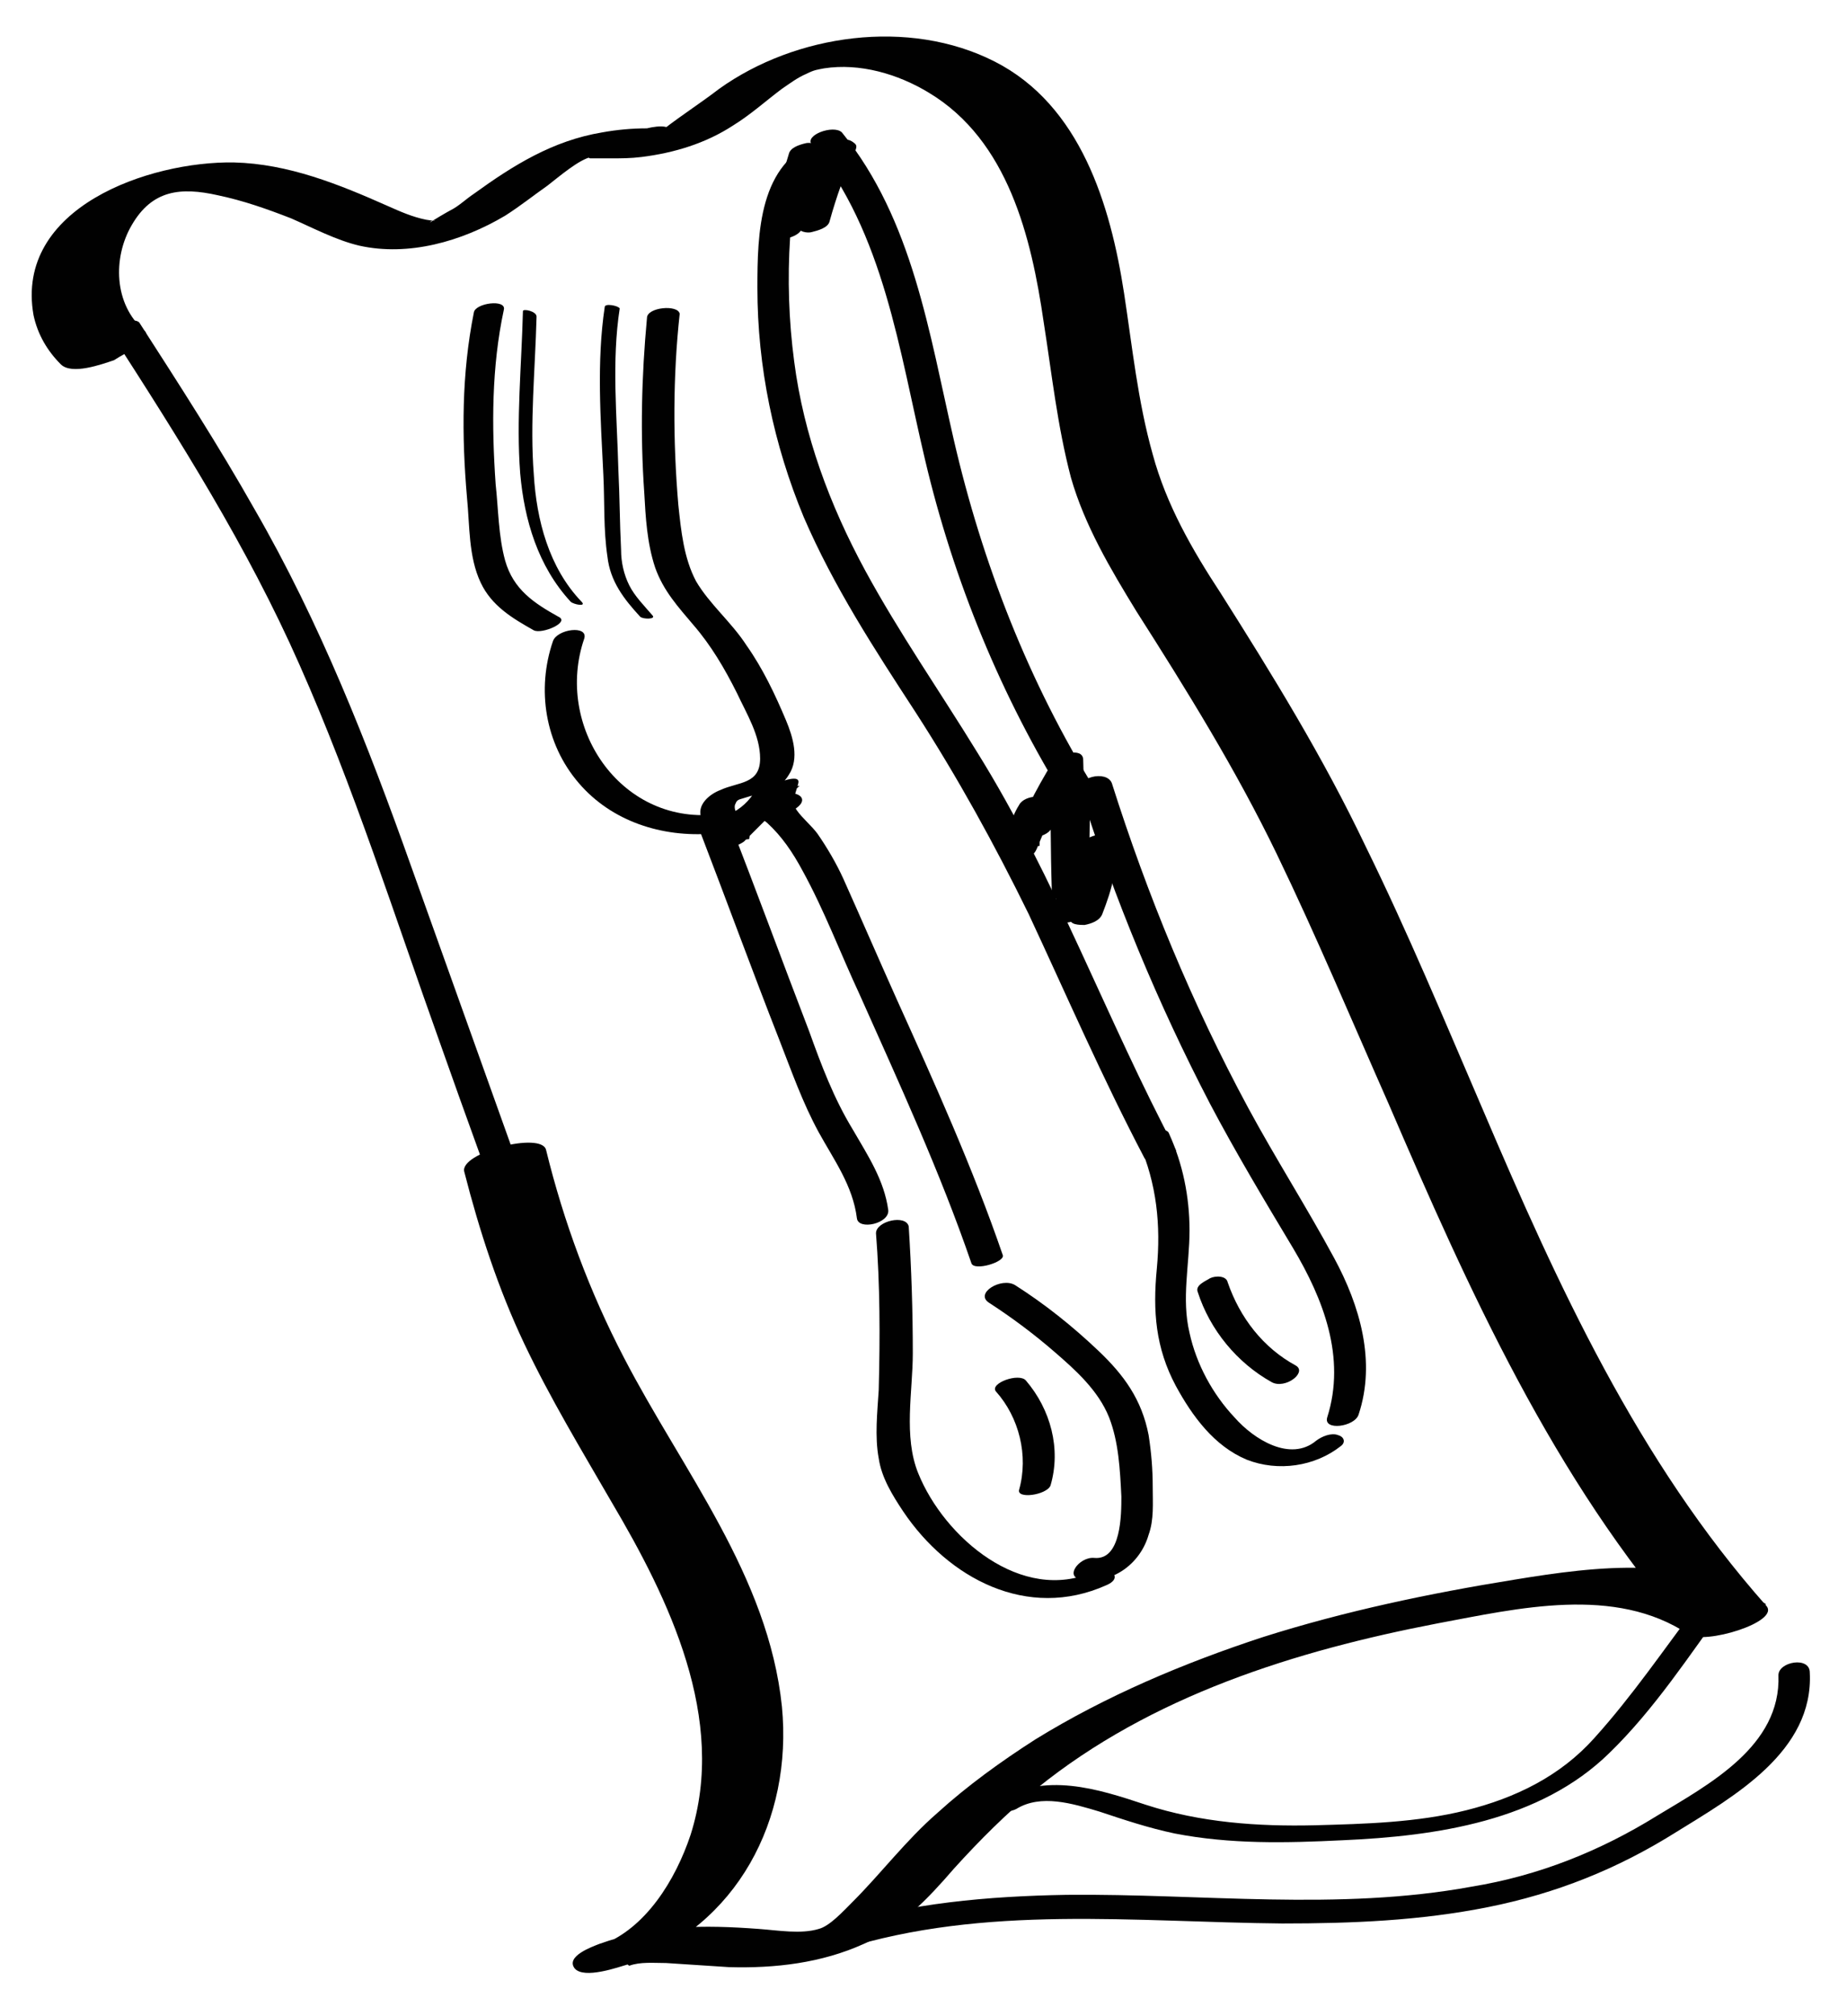
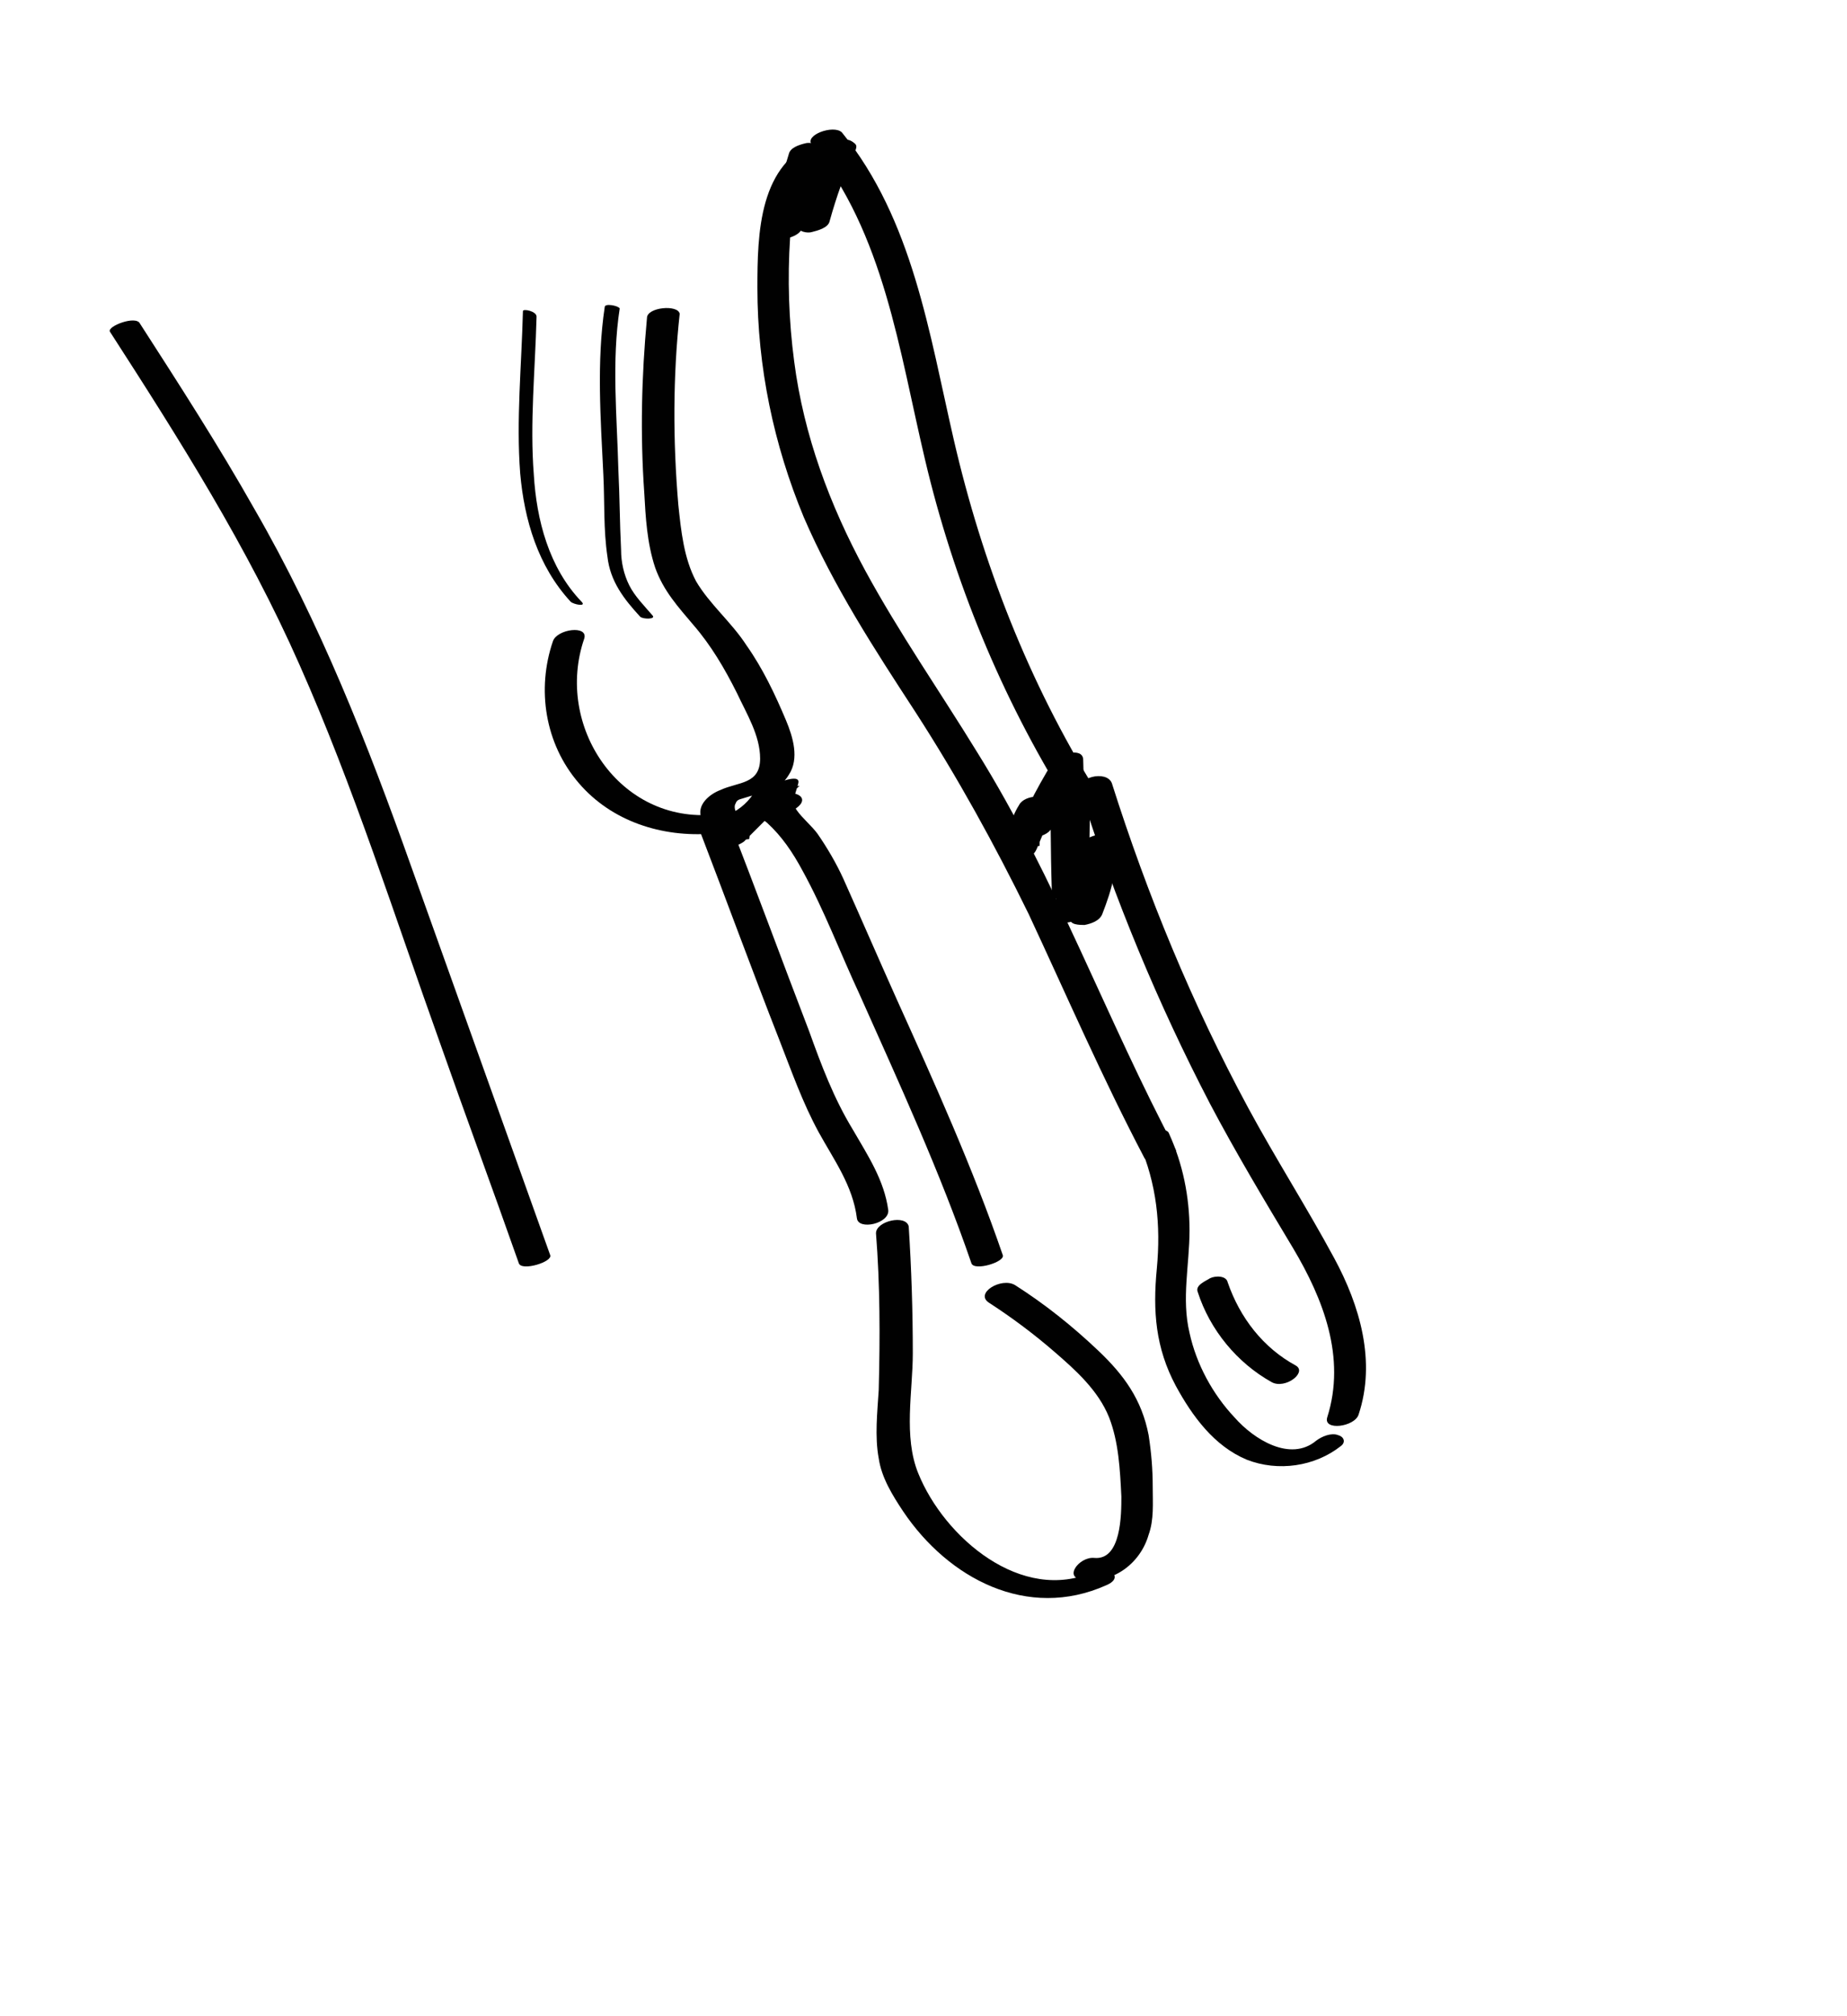
<svg xmlns="http://www.w3.org/2000/svg" version="1.1" id="Layer_1" x="0px" y="0px" viewBox="0 0 135.49 147.78" style="enable-background:new 0 0 135.49 147.78;" xml:space="preserve">
  <style type="text/css">
	.st0{fill:#010101;}
</style>
  <g>
    <g>
      <path class="st0" d="M64.26,90.41c0.3,3.8,0.3,7.6,0.2,11.5c-0.1,1.6-0.3,3.4,0,5c0.2,1.4,1,2.7,1.8,3.9c3.3,4.9,9.1,8,14.9,5.4    c1.4-0.6,0.1-1.5-0.9-1c-5.3,2.4-11-2.5-12.9-7.2c-1.1-2.7-0.4-6-0.4-8.8c0-3.1-0.1-6.2-0.3-9.3    C66.46,89.01,64.26,89.51,64.26,90.41L64.26,90.41z" />
    </g>
    <g>
      <path class="st0" d="M72.56,95.51c1.7,1.1,3.3,2.3,4.8,3.6c1.5,1.3,3.2,2.8,4,4.8c0.7,1.8,0.8,3.8,0.9,5.8c0,1.3,0,4.7-2,4.5    c-1.1-0.1-2.3,1.5-0.8,1.6c2.2,0.3,4.2-1.2,4.8-3.3c0.4-1.1,0.3-2.3,0.3-3.5c0-1.3-0.1-2.5-0.3-3.8c-0.5-2.6-1.8-4.4-3.7-6.2    c-1.9-1.8-3.9-3.4-6.1-4.8C73.46,93.61,71.46,94.81,72.56,95.51L72.56,95.51z" />
    </g>
    <g>
-       <path class="st0" d="M34.76,22.91c-0.9,4.5-0.9,9-0.5,13.6c0.2,2,0.1,4.3,1,6.2c0.8,1.7,2.3,2.6,3.9,3.5c0.6,0.3,2.7-0.6,1.8-1    c-1.8-1-3.3-2-3.9-4.1c-0.5-1.8-0.5-3.8-0.7-5.6c-0.3-4.3-0.3-8.6,0.6-12.8C37.16,21.91,34.86,22.21,34.76,22.91L34.76,22.91z" />
-     </g>
+       </g>
    <g>
      <path class="st0" d="M40.56,47.01c-1.2,3.5-0.6,7.5,1.9,10.4c2.4,2.8,6.1,4,9.8,3.7c-0.3-0.1-0.7-0.3-1-0.4    c2,5.2,3.9,10.4,5.9,15.5c0.9,2.3,1.7,4.6,2.9,6.8c1.1,2,2.5,3.9,2.8,6.3c0.1,0.9,2.4,0.4,2.3-0.6c-0.3-2.2-1.5-4-2.6-5.9    c-1.4-2.3-2.3-4.7-3.2-7.2c-2-5.2-3.9-10.4-5.9-15.5c-0.1-0.4-0.6-0.5-1-0.4c-7,0.7-11.8-6.5-9.6-12.9    C43.16,45.81,40.86,46.11,40.56,47.01L40.56,47.01z" />
    </g>
    <g>
      <path class="st0" d="M38.36,22.81c-0.1,4-0.5,8-0.2,11.9c0.3,3.4,1.3,6.8,3.7,9.4c0.2,0.2,1.2,0.4,0.8,0c-2.4-2.5-3.3-6-3.5-9.3    c-0.3-3.8,0.1-7.7,0.2-11.6C39.36,22.81,38.36,22.61,38.36,22.81L38.36,22.81z" />
    </g>
    <g>
      <path class="st0" d="M44.36,22.51c-0.6,4-0.3,8.2-0.1,12.3c0.1,2,0,4,0.3,6c0.2,1.8,1.2,3.1,2.4,4.4c0.2,0.2,1.2,0.2,0.9-0.1    c-0.6-0.7-1.3-1.4-1.7-2.2c-0.4-0.8-0.6-1.7-0.6-2.6c-0.1-2-0.1-3.9-0.2-5.9c-0.1-3.9-0.5-7.9,0.1-11.8    C45.36,22.41,44.36,22.21,44.36,22.51L44.36,22.51z" />
    </g>
    <g>
      <path class="st0" d="M47.46,23.31c-0.4,4.3-0.5,8.5-0.2,12.8c0.1,1.8,0.2,3.7,0.8,5.5c0.6,1.7,1.7,2.9,2.8,4.2    c1.3,1.5,2.3,3.2,3.2,5c0.7,1.5,1.7,3.1,1.7,4.8c0,1.9-1.6,1.7-2.9,2.3c-0.8,0.3-1.8,1.1-1.4,2.1c0.5,1.2,2.4,1.1,3.4,0.8    c1.6-0.5,2.3-1.8,2.8-3.3c0.2-0.6-2-0.1-2.2,0.4c-0.5,0.8-1.1,1.4-2,1.8c-0.2,0.1-0.7,0.3-0.7,0.5c-0.1,0.6-0.1,1.1-0.2,1.7    c-0.1,0.8,1.9,0,2.1-0.3c0.5-0.5,0.9-0.9,1.4-1.4s1-1.2,1.6-1.5c-0.5,0.1-0.9,0.2-1.4,0.3c0,0.1,0,0.1-0.1,0.2    c0.1-0.1,0.3-0.3,0.5-0.4c0,0-0.1,0-0.1,0.1c0.6-0.1,1.1-0.1,1.7-0.2c-0.1-0.1,0.3-1.2,0.3-1.3c0.2-0.8-1.9,0.1-2.1,0.3    c-0.4,0.4-0.7,0.8-0.9,1.4c-0.1,0.7,0.2,0.8,0.7,1.2c1.1,1,1.9,2.2,2.6,3.5c1.6,2.9,2.8,6.1,4.2,9.1c2.9,6.5,5.9,13,8.2,19.7    c0.2,0.6,2.5-0.1,2.3-0.6c-2.2-6.4-5-12.6-7.8-18.8c-1.3-2.9-2.6-5.9-3.9-8.8c-0.5-1.1-1.2-2.3-1.9-3.3c-0.8-1.1-2.8-2.3-1.3-3.5    c-0.7,0.1-1.4,0.2-2.1,0.3c-0.1,0.5-0.2,0.9-0.3,1.4c0,0.1,0,0.2,0.1,0.2l0.1,0.1c0.4,0.3,1.3,0,1.7-0.2c1.4-0.8,0.4-1.5-0.8-1.2    c-1.8,0.4-3.3,2.4-4.5,3.6c0.7-0.1,1.4-0.2,2.1-0.3c0.1-0.6,0.1-1.1,0.2-1.7c-0.2,0.2-0.5,0.3-0.7,0.5c1.5-0.5,2.6-1.4,3.4-2.7    c-0.8,0.1-1.5,0.3-2.2,0.4c-0.2,0.5-0.6,2.1-1.2,2c-0.4-0.1-0.7-0.8-0.5-1.1c0.1-0.3,0.3-0.3,0.6-0.4c1.2-0.4,2.6-0.5,3.3-1.7    c0.8-1.2,0.3-2.8-0.2-4c-0.8-1.9-1.7-3.8-2.9-5.5c-1.1-1.7-2.7-3-3.7-4.7c-0.9-1.7-1.1-3.7-1.3-5.6c-0.4-4.7-0.4-9.4,0.1-14    C49.76,22.31,47.46,22.51,47.46,23.31L47.46,23.31z" />
    </g>
    <g>
      <path class="st0" d="M60.06,10.31c-4.4,1.6-4.5,6.8-4.5,10.8c0,5.8,1.2,11.5,3.4,16.8c2.2,5.1,5.2,9.7,8.2,14.3    c3.1,4.8,5.8,9.7,8.3,14.8c2.8,6,5.4,12,8.5,17.9c0.3,0.5,2.4-0.3,2.3-0.6c-5.1-9.6-8.8-19.9-14.6-29.2c-2.7-4.4-5.7-8.7-8.2-13.3    c-2.6-4.8-4.5-9.9-5.2-15.3c-0.4-3-0.5-6.1-0.3-9.1c0.2-2.1,0.6-5.8,2.9-6.6c0.2-0.1,0.9-0.3,0.7-0.6    C61.26,9.91,60.16,10.31,60.06,10.31L60.06,10.31z" />
    </g>
    <g>
      <path class="st0" d="M83.56,83.81c1.3,3,1.6,6,1.3,9.2c-0.3,3.1-0.1,5.8,1.4,8.6c1.2,2.2,2.8,4.4,5.2,5.4c2.3,0.9,5,0.5,6.9-1    c0.4-0.3,0.2-0.7-0.2-0.8c-0.5-0.2-1.2,0.1-1.6,0.4c-1.9,1.6-4.6-0.1-6-1.7c-1.6-1.7-2.8-3.9-3.3-6.2c-0.6-2.5,0-5,0-7.5    s-0.5-4.9-1.5-7.1C85.56,82.41,83.26,83.11,83.56,83.81L83.56,83.81z" />
    </g>
    <g>
      <path class="st0" d="M59.56,10.61c5.3,6.5,6.4,15.1,8.3,23.1c2.1,8.9,5.6,17.4,10.4,25.1c0.4,0.6,2.6-0.1,2.1-0.9    c-4.9-7.9-8.3-16.6-10.4-25.7c-1.8-7.8-3-16.1-8.2-22.5C61.16,9.11,58.96,9.91,59.56,10.61L59.56,10.61z" />
    </g>
    <g>
      <path class="st0" d="M79.26,58.01c2.5,7.9,5.7,15.6,9.5,22.9c1.9,3.6,4,7.1,6.1,10.6c2.2,3.7,3.9,8,2.5,12.4c-0.3,1,2,0.7,2.3-0.2    c1.3-3.9,0.1-8-1.8-11.5c-2-3.7-4.3-7.3-6.3-11c-4.1-7.6-7.4-15.6-10-23.8C81.16,56.41,78.86,57.01,79.26,58.01L79.26,58.01z" />
    </g>
    <g>
      <path class="st0" d="M77.16,60.41c-0.1-0.5-0.2-1.1-0.2-1.6c0-0.4-0.7-0.4-1-0.4c-0.4,0-1,0.2-1.2,0.6c-0.7,1.1-0.9,2.4-0.9,3.7    c0,0.4,0.9,0.4,1.1,0.3c0.5-0.1,0.9-0.3,1.1-0.8c0.9-2.2,1.9-4.3,3.2-6.3c-0.7,0-1.5,0.1-2.2,0.1c0,3.1,0,6.2,0.1,9.4    c0,1,2.2,0.5,2.3-0.3c0.1-2.5,0.3-4.9,0.4-7.3c-0.8,0.1-1.5,0.2-2.3,0.3c0,3-0.1,6-0.1,9c0,1,2,0.4,2.3-0.3    c0.6-1.7,1.2-3.4,1.8-5.1c-0.8,0.1-1.5,0.3-2.3,0.4c0.5,1.8-0.1,3.5-0.7,5.2c-0.2,0.5,0.7,0.5,1,0.5c0.5-0.1,1.1-0.3,1.3-0.8    c0.7-1.8,1.3-3.7,0.7-5.5c-0.1-0.4-0.8-0.4-1.1-0.3c-0.4,0.1-1,0.3-1.1,0.8c-0.6,1.7-1.2,3.4-1.8,5.1c0.8-0.1,1.5-0.2,2.3-0.3    c0-3,0.1-6,0.1-9c0-1-2.2-0.5-2.3,0.3c-0.1,2.5-0.3,4.9-0.4,7.3c0.8-0.1,1.5-0.2,2.3-0.3c0-3.1,0-6.2-0.1-9.4c0-1-1.9-0.4-2.2,0.1    c-1.3,2.1-2.4,4.3-3.3,6.6c0.8-0.1,1.5-0.3,2.3-0.4c0-1,0.2-2.1,0.7-3c-0.7,0.1-1.5,0.2-2.2,0.3c0.1,0.5,0.2,1.1,0.2,1.6    C75.06,61.81,77.36,61.31,77.16,60.41L77.16,60.41z" />
    </g>
    <g>
      <path class="st0" d="M57.86,11.31c-0.6,1.9-1,3.8-1.3,5.7c-0.1,0.5,0.6,0.6,1,0.5c0.5-0.1,1.1-0.3,1.3-0.8c0.4-1,0.9-2,1.5-3    c0.3-0.5,0.6-1,0.9-1.5c0.1-0.2,0.3-0.5,0.5-0.7c0.1-0.1,0.1-0.1,0,0l0.1-0.1c0,0-0.1,0.1-0.2,0.1c-0.9-0.1-1.2-0.1-0.9,0.1    c0-0.2-0.1-0.4-0.2-0.6c-0.9,1.8-1.6,3.6-2,5.5c-0.1,0.5,0.7,0.6,1,0.5c0.4-0.1,1.2-0.3,1.3-0.8c0.5-1.8,1.1-3.5,1.9-5.2    c0.1-0.3,0.1-0.4-0.2-0.6c-0.4-0.3-1-0.2-1.5-0.1s-0.9,0.4-1.3,0.8c-0.5,0.5-0.9,1.2-1.3,1.9c-0.8,1.3-1.4,2.6-2,4    c0.8-0.1,1.5-0.2,2.3-0.3c0.3-1.9,0.7-3.8,1.3-5.7c0.1-0.5-0.7-0.6-1-0.5C58.66,10.61,57.96,10.81,57.86,11.31L57.86,11.31z" />
    </g>
    <g>
-       <path class="st0" d="M10.56,24.21c-2.2-1.9-2.3-5.3-0.9-7.7c1.5-2.6,3.6-2.8,6.3-2.2c1.9,0.4,3.6,1,5.4,1.7c1.6,0.7,3.3,1.6,5,2    c3.6,0.8,7.5-0.3,10.7-2.2c1.1-0.7,2.1-1.5,3.1-2.2c0.9-0.7,2.3-1.9,3.2-2.1c-0.1,0-0.3,0.1,0,0.1c0.5,0,0.9,0,1.4,0    c0.8,0,1.5,0,2.3-0.1c2.4-0.3,4.7-1,6.7-2.3c1.3-0.8,2.4-1.8,3.6-2.7c0.6-0.4,1.1-0.8,1.8-1.1c0.6-0.3,0.8-0.3,1.3-0.4    c2.6-0.4,5.4,0.4,7.7,1.8c5.8,3.5,7.5,10.6,8.4,16.8c0.6,3.8,1,7.6,2,11.4c1,3.5,2.9,6.7,4.8,9.8c3.7,5.8,7.3,11.6,10.3,17.8    c2.9,6,5.5,12.2,8.2,18.3c5.9,13.7,12.1,27.5,22,38.8c1.9-0.7,3.8-1.4,5.7-2.1c-5.4-3.7-12.4-2.8-18.5-1.8    c-6.2,1-12.4,2.3-18.4,4.2c-5.8,1.9-11.5,4.3-16.7,7.5c-2.5,1.6-5,3.4-7.2,5.4c-2.3,2-4.1,4.4-6.2,6.5c-0.7,0.7-1.7,1.8-2.5,2    c-1.3,0.4-3,0.1-4.4,0c-4-0.3-7.8-0.3-11.7,1.1c-0.5,0.2-2.5,0.9-1.8,1.8c0.7,0.8,3.2-0.1,3.9-0.3c8-2.8,12.1-10.6,11.3-18.9    c-1-9.6-7.3-17.3-11.6-25.6c-2.5-4.8-4.4-9.9-5.7-15.2c-0.3-1.4-6.4,0.2-6,1.6c1.1,4.3,2.5,8.6,4.4,12.6s4.2,7.8,6.4,11.6    c4.2,7.1,8.5,15.9,5.8,24.4c-1.1,3.3-3.3,6.9-6.6,8.1c0.7,0.5,1.4,1,2.1,1.5c0.8-0.3,1.8-0.2,2.7-0.2c1.5,0.1,3.1,0.2,4.6,0.3    c3.4,0.1,6.8-0.3,9.9-1.7c2.7-1.2,4.7-3.3,6.6-5.5c1.9-2.1,3.9-4.1,6.1-5.9c8.4-6.8,19-10.1,29.4-12.1c5.9-1.1,13-2.8,18.4,0.8    c1.1,0.8,6.8-0.9,5.7-2.1c-9.4-10.6-15.3-23.5-20.8-36.4c-2.8-6.5-5.5-13-8.6-19.3c-3.1-6.5-6.8-12.5-10.6-18.5    c-2.1-3.2-4-6.5-5-10.2c-1.1-3.9-1.5-7.9-2.1-11.8c-1-6.5-3.2-13.8-9.5-17s-14.6-2-20.2,2c-1.3,1-2.7,1.9-4,2.9    c-0.3,0.2,0.6,0,0.1-0.1c-0.4-0.1-1,0-1.4,0.1c-1.1,0-2.2,0.1-3.3,0.3c-3.6,0.6-6.5,2.4-9.4,4.5c-0.6,0.4-1.1,0.9-1.7,1.2    c-0.2,0.1-1.4,0.8-1.5,0.9c0.1-0.3,0.9,0-0.3-0.2c-1-0.2-1.9-0.6-2.8-1c-3.6-1.6-7.3-3.1-11.3-3.2c-6.2-0.1-16.1,3.3-14.7,11.2    c0.3,1.4,1,2.6,2,3.6c0.8,0.8,3,0,3.9-0.3C9.26,25.81,11.36,24.91,10.56,24.21L10.56,24.21z" />
-     </g>
+       </g>
    <g>
      <path class="st0" d="M8.06,24.31c5.1,7.9,10.1,15.8,13.9,24.4c4,9,7,18.5,10.3,27.7c1.9,5.4,3.9,10.8,5.8,16.2    c0.2,0.6,2.5-0.1,2.3-0.6c-3.4-9.5-6.8-19-10.2-28.5c-3.2-9-6.7-17.9-11.5-26.2c-2.6-4.6-5.5-9.1-8.4-13.6    C9.96,23.11,7.86,23.91,8.06,24.31L8.06,24.31z" />
    </g>
    <g>
-       <path class="st0" d="M74.56,132.61c1.8-1.1,4.1-0.4,6.1,0.2c1.8,0.6,3.6,1.2,5.5,1.6c4.1,0.8,8.2,0.7,12.3,0.5    c6.9-0.3,14.5-1.4,19.6-6.4c3.3-3.2,5.9-7.2,8.6-10.9c0.6-0.8-1.7-0.6-2.1,0c-2.5,3.3-4.8,6.7-7.6,9.8c-2.5,2.8-5.8,4.4-9.4,5.3    s-7.4,1-11.1,1.1c-4.2,0.1-8.4-0.2-12.4-1.5c-3.6-1.2-7.4-2.4-10.9-0.3C71.86,132.81,73.86,133.01,74.56,132.61L74.56,132.61z" />
-     </g>
+       </g>
    <g>
-       <path class="st0" d="M61.76,142.91c10.5-3.3,21.5-2,32.3-1.9c5.1,0,10.1-0.2,15.1-1.2s9.5-2.8,13.8-5.5c4.2-2.6,10.1-5.9,9.8-11.7    c0-1.2-2.3-0.8-2.3,0.2c0.2,5.2-5.1,8-8.9,10.3c-4.2,2.6-8.7,4.4-13.6,5.2c-9.8,1.8-19.8,0.5-29.7,0.6c-5.8,0.1-11.5,0.6-17,2.3    C59.96,141.81,60.36,143.31,61.76,142.91L61.76,142.91z" />
-     </g>
+       </g>
    <g>
      <path class="st0" d="M87.86,94.71c0.9,2.8,2.9,5.2,5.4,6.6c0.5,0.3,1.2,0.1,1.6-0.2c0.3-0.2,0.7-0.7,0.2-1c-2.4-1.3-4.1-3.5-5-6.1    c-0.1-0.5-0.9-0.5-1.3-0.3C88.46,93.91,87.66,94.21,87.86,94.71L87.86,94.71z" />
    </g>
    <g>
-       <path class="st0" d="M73.06,102.01c1.7,1.9,2.4,4.7,1.7,7.2c-0.2,0.7,2,0.4,2.3-0.3c0.8-2.7,0-5.6-1.8-7.7    C74.76,100.61,72.56,101.41,73.06,102.01L73.06,102.01z" />
-     </g>
+       </g>
  </g>
</svg>